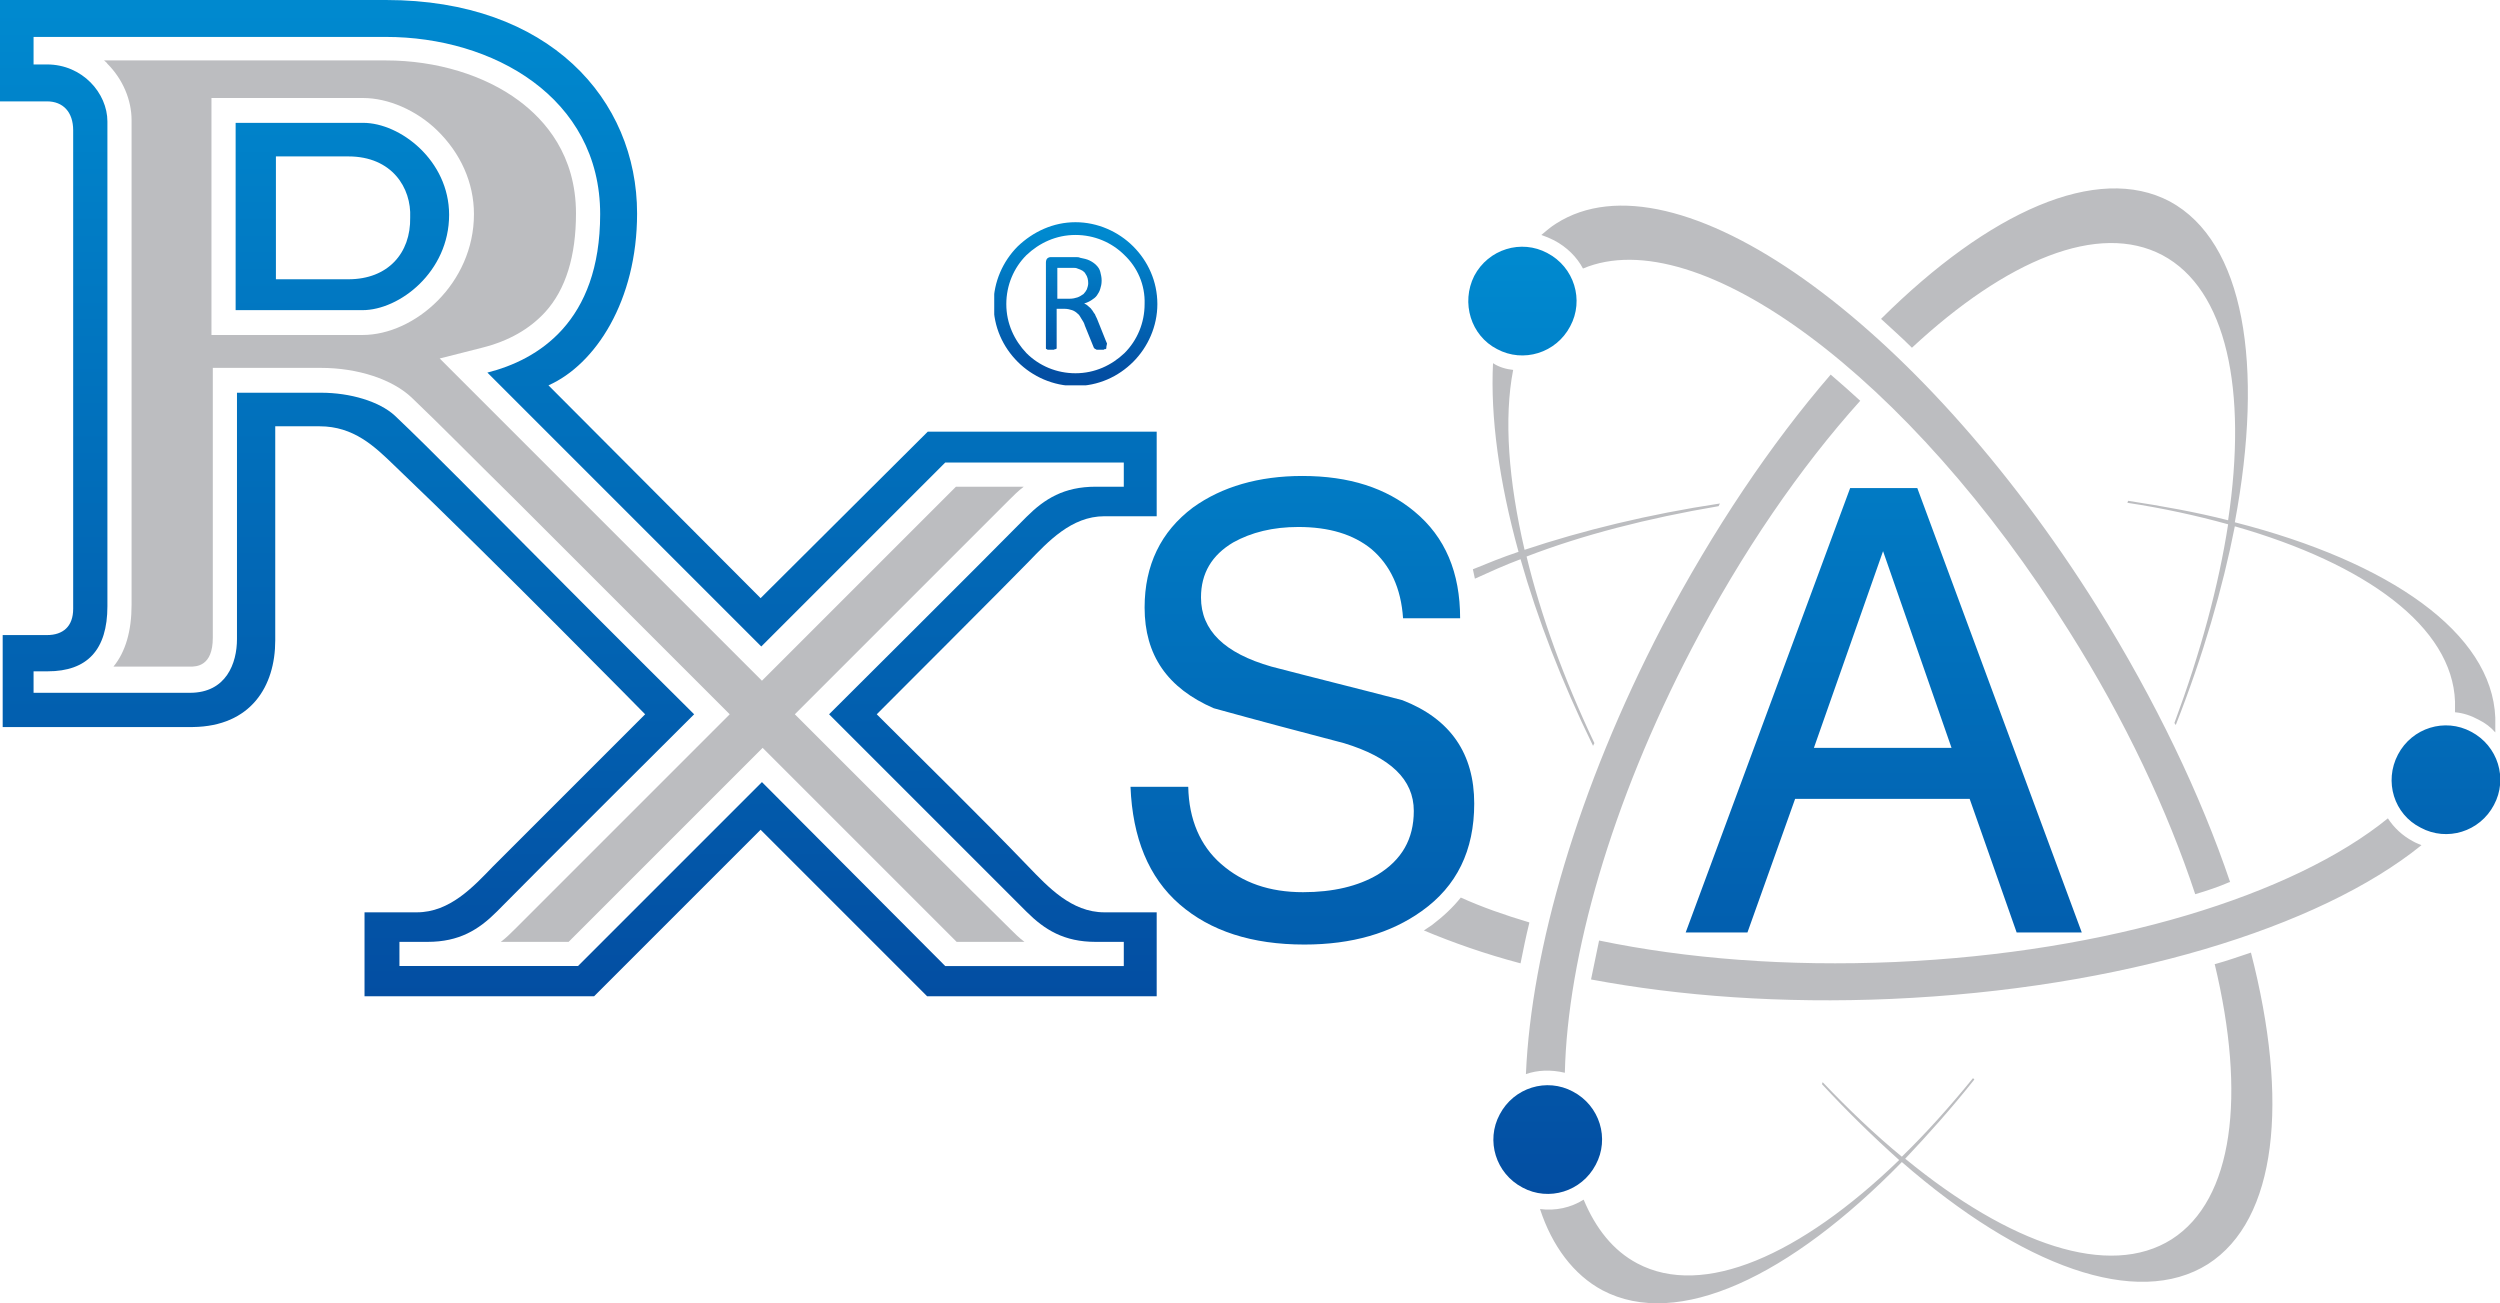
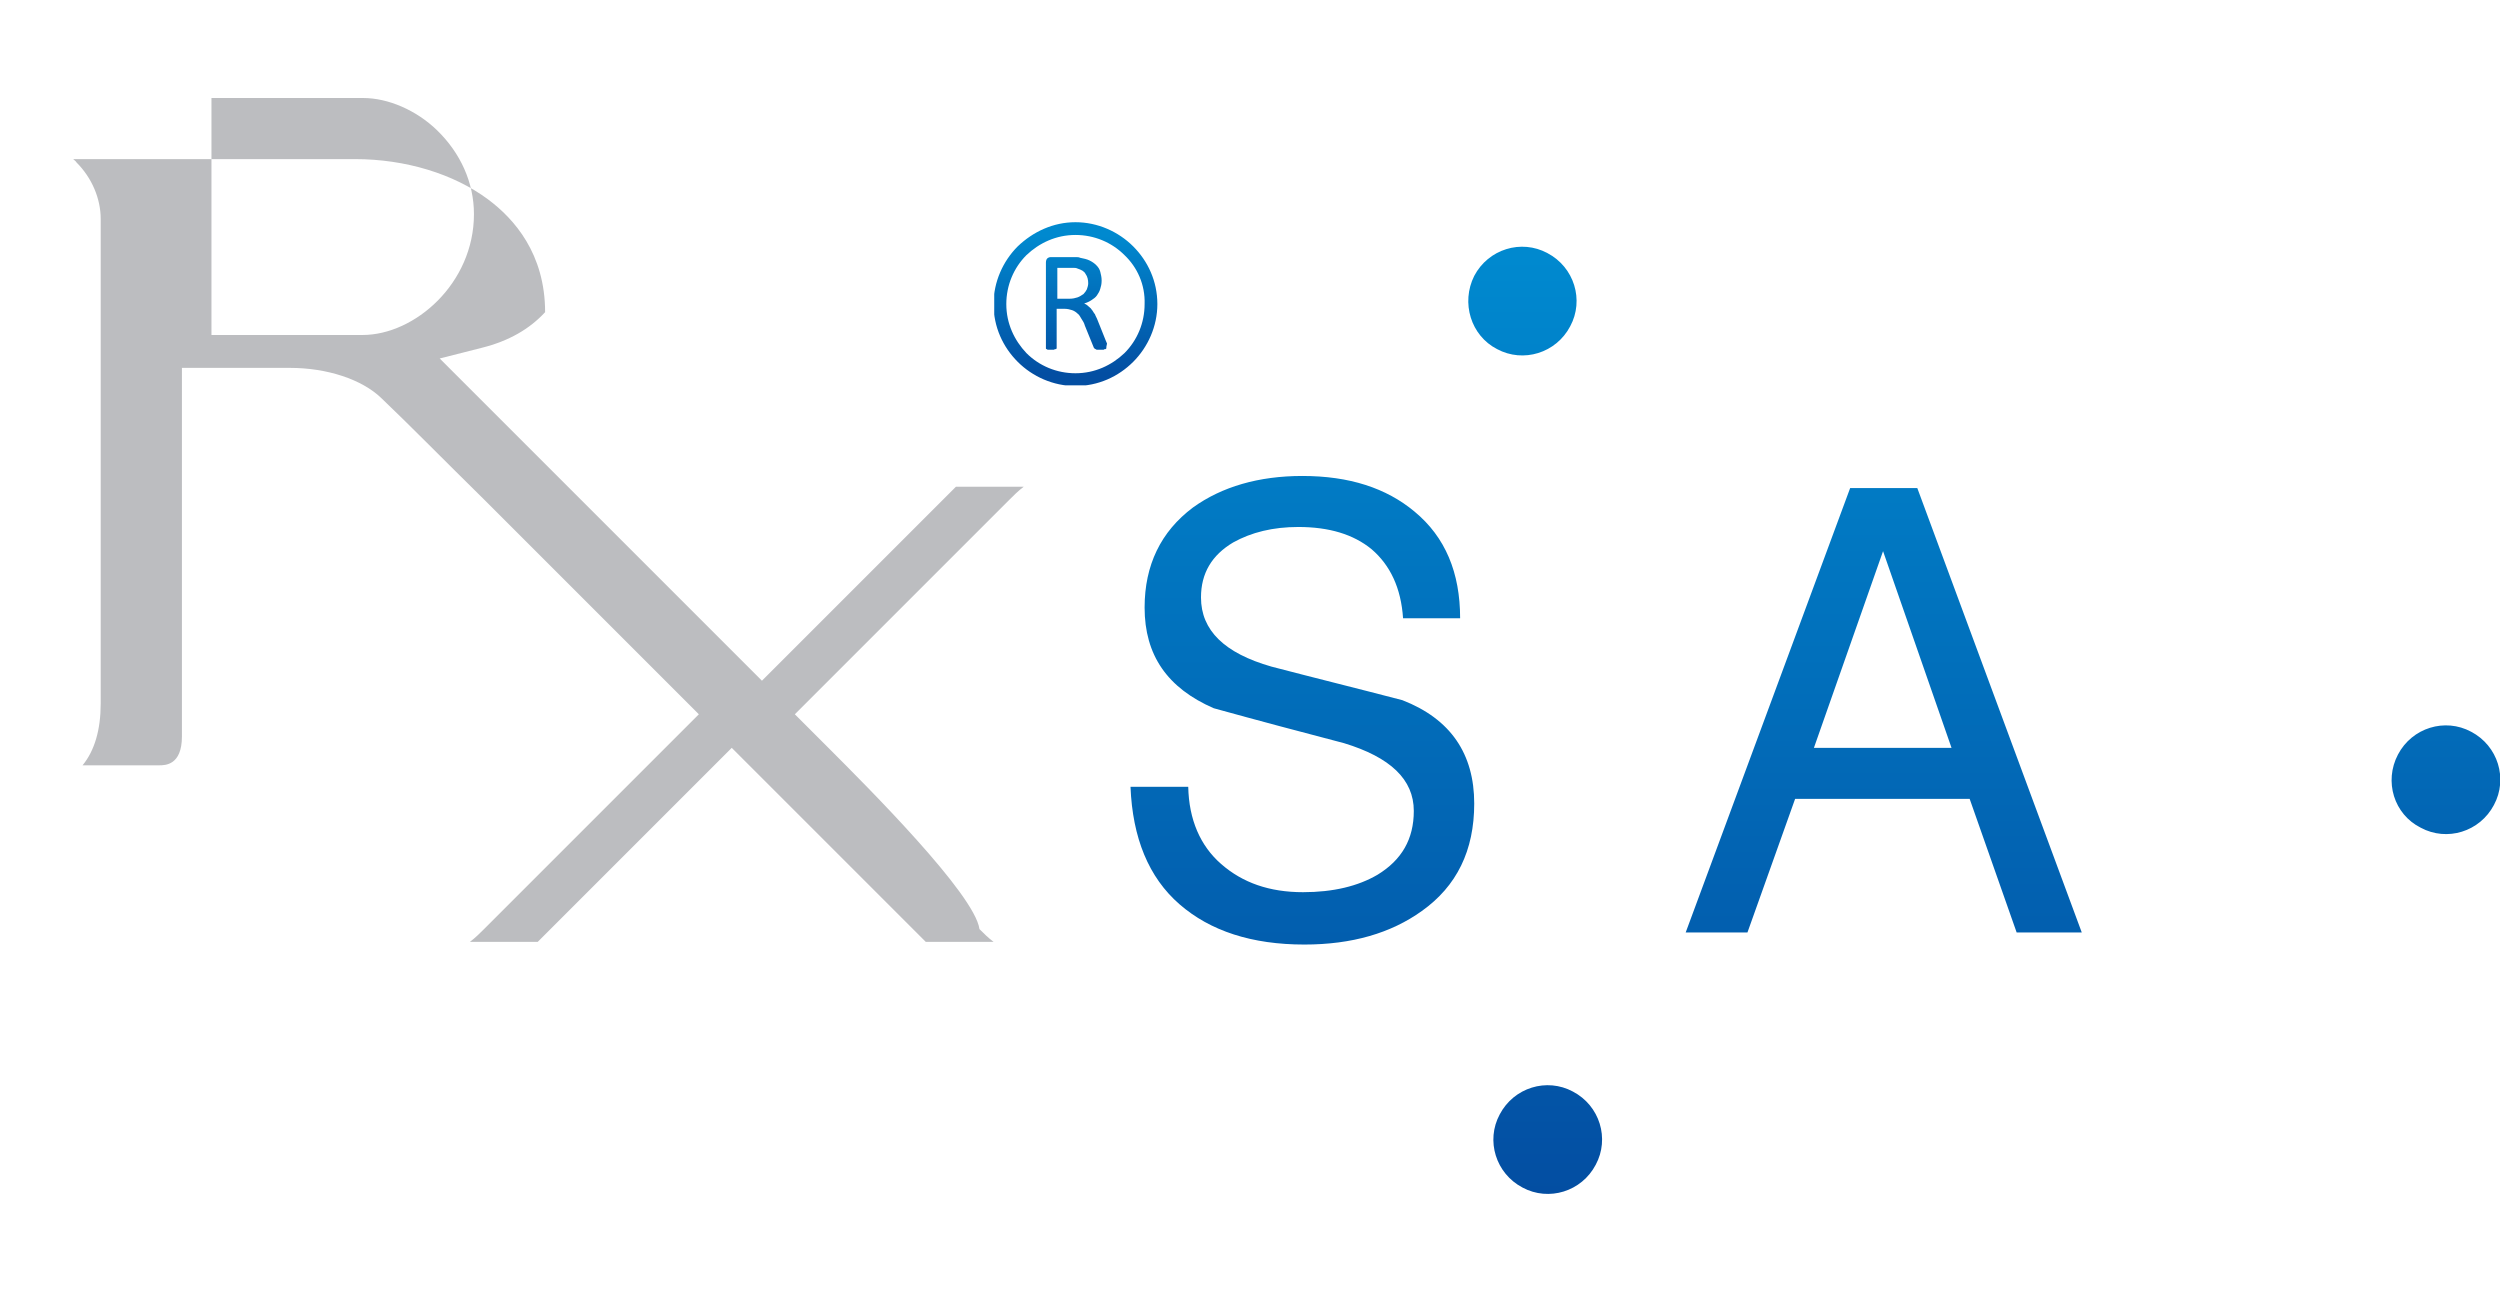
<svg xmlns="http://www.w3.org/2000/svg" xmlns:xlink="http://www.w3.org/1999/xlink" id="Capa_1" x="0px" y="0px" viewBox="0 0 372.4 194.1" style="enable-background:new 0 0 372.4 194.1;" xml:space="preserve">
  <style type="text/css">	.st0{fill-rule:evenodd;clip-rule:evenodd;fill:#BCBDC0;}			.st1{clip-path:url(#SVGID_00000034082007791356656620000018235827378878336661_);fill:url(#SVGID_00000010273392499100216870000014636002659331719599_);}	.st2{fill:#BCBDC0;}			.st3{clip-path:url(#SVGID_00000161596598069099253930000011305516446990429093_);fill:url(#SVGID_00000140707136688888134560000004466182863429014182_);}			.st4{clip-path:url(#SVGID_00000142860721761478024090000012144807524242656432_);fill:url(#SVGID_00000144321777450851845170000013876350306680365247_);}</style>
-   <path class="st0" d="M233.1,159.8c0.4-17.3,6.9-40.2,18.9-63.2c7.5-14.4,16.2-27,25.1-36.9l0,0c-1.4-1.3-2.9-2.6-4.4-3.9l0,0 c-8.9,10.3-17.5,23.1-25.1,37.5c-12.6,24.2-19.5,48.2-20.3,66.7C229,159.4,231,159.3,233.1,159.8 M371.7,106.9 c-0.5-12.6-15.7-23.2-38.8-29.1c4.4-23.5,1.4-41.8-9.7-47.8c-10.8-5.7-26.9,1.5-43,17.5c1.5,1.4,3,2.7,4.5,4.2l0.1,0.1 C298.9,38.7,312.6,33,322.1,38c9.6,5.1,12.7,20.1,9.8,39.5c-4.7-1.2-9.7-2.1-14.9-2.9l-0.1,0.3c5.3,0.8,10.3,1.9,15,3.2 c-1.4,9.1-4.1,19.1-8,29.6l0.2,0.3c4.1-10.4,7-20.4,8.8-29.6c19.6,5.6,32.4,15,32.8,26.1c0,0.5,0,1,0,1.6c1.2,0.1,2.4,0.5,3.5,1.1 c1,0.5,1.8,1.1,2.5,1.9C371.7,108.3,371.7,107.6,371.7,106.9z M217.6,133.7c3.1,1.4,6.5,2.6,10.2,3.7l0,0.1c-0.5,2-0.9,4-1.3,6 c-5.3-1.4-10.1-3.1-14.4-4.9c0.4-0.3,0.8-0.5,1.2-0.8C215,136.5,216.4,135.2,217.6,133.7z M225.4,55.1c-1.4,7.2-0.7,16.5,1.7,26.8 c8.7-2.9,18.5-5.3,29.1-6.9l-0.2,0.4c-10.6,1.8-20.3,4.3-28.6,7.5c2.1,8.7,5.5,18.1,10.1,27.8l-0.2,0.4c-4.7-9.6-8.3-19-10.8-27.8 c-2.4,0.9-4.6,1.9-6.8,2.9c-0.1-0.5-0.2-0.9-0.3-1.4c2.2-0.9,4.4-1.8,6.8-2.6c-2.9-10.5-4.2-20.1-3.8-28.1 C223.3,54.7,224.4,55,225.4,55.1z M327,133.2c-4.1-12.4-10.4-25.9-18.8-39.2c-23.7-37.9-55.3-61.2-72.4-54c-0.9-1.7-2.4-3.2-4.3-4.2 c-0.6-0.3-1.3-0.6-1.9-0.8c0.7-0.6,1.4-1.2,2.2-1.7c17.7-11.3,53.8,14.3,80.6,57.1c8.7,14,15.4,28,19.8,41l-0.1,0 C330.5,132.1,328.7,132.7,327,133.2L327,133.2z M238.7,192.2c11.2,5.9,27.9-2,44.6-19.1c17.8,15.5,35,21.9,45.6,15.2 c10.3-6.6,12.1-24.3,6.4-46.4c-1.8,0.6-3.5,1.2-5.3,1.7l-0.1,0c4.7,19.6,2.8,35.1-6.4,41c-9.3,5.9-24.1,0.8-39.7-12 c3.4-3.6,6.9-7.5,10.3-11.8l-0.2-0.2c-3.5,4.3-7,8.2-10.6,11.7c-3.9-3.2-7.9-7-11.8-11.1l-0.1,0.3c3.8,4.1,7.7,7.9,11.5,11.3 c-14.7,14.2-29.2,20.6-39,15.4c-3.6-1.9-6.2-5.2-8-9.5c-1.9,1.2-4.2,1.7-6.5,1.4C231.2,185.6,234.4,189.9,238.7,192.2z M355.7,121.9 c-14,11.4-41.5,20-73.4,21.4c-16.1,0.7-31.1-0.5-44.1-3.2l0,0c-0.4,1.9-0.8,3.8-1.2,5.8l0,0c13.3,2.5,28.5,3.6,44.7,2.9 c34.3-1.5,63.8-10.6,79-22.9c-0.4-0.2-0.8-0.3-1.3-0.6C357.9,124.5,356.6,123.3,355.7,121.9z" />
  <g>
    <defs>
      <path id="SVGID_1_" d="M219.6,119.7c0,7-2.6,12.3-7.8,16c-4.6,3.3-10.4,5-17.5,5c-7.8,0-14-2-18.6-6c-4.6-4-7-9.9-7.3-17.5h8.6   c0.1,4.9,1.8,8.8,4.9,11.5c3.2,2.8,7.2,4.2,12.2,4.2c4.5,0,8.2-0.9,11.1-2.6c3.6-2.2,5.4-5.3,5.4-9.5c0-4.7-3.5-8-10.4-10.1   c-6.5-1.7-12.9-3.4-19.4-5.2c-6.9-3-10.3-7.9-10.3-15c0-6.3,2.4-11.3,7.2-14.9c4.3-3.1,9.8-4.7,16.3-4.7c7,0,12.5,1.8,16.7,5.3   c4.6,3.8,6.8,9.1,6.8,15.9h-8.5c-0.3-4.5-1.9-7.9-4.7-10.3c-2.7-2.2-6.3-3.3-10.9-3.3c-3.8,0-7,0.8-9.7,2.3   c-3.2,1.9-4.8,4.6-4.8,8.2c0,4.9,3.5,8.3,10.5,10.3c6.5,1.7,13,3.3,19.5,5C216.1,107.1,219.6,112.3,219.6,119.7 M310.1,138.9h-9.7   l-7-19.9h-26l-7.1,19.9h-9.2l24.5-66.2h10L310.1,138.9z M226.8,176.9c3.9,2.1,8.8,0.6,10.9-3.4c2.1-3.9,0.6-8.8-3.4-10.9   c-3.9-2.1-8.8-0.6-10.9,3.4C221.3,169.9,222.8,174.8,226.8,176.9z M360.6,123.3c3.9,2.1,8.8,0.6,10.9-3.4   c2.1-3.9,0.6-8.8-3.4-10.9c-3.9-2.1-8.8-0.6-10.9,3.4C355.1,116.4,356.6,121.3,360.6,123.3z M223,52c3.9,2.1,8.8,0.6,10.9-3.4   c2.1-3.9,0.6-8.8-3.4-10.9c-3.9-2.1-8.8-0.6-10.9,3.4C217.6,45.1,219.1,50,223,52z M290.7,111.4l-10.2-29.3l-10.3,29.3H290.7z" />
    </defs>
    <clipPath id="SVGID_00000064320239458402672940000006180647774387452852_">
      <use xlink:href="#SVGID_1_" style="overflow:visible;" />
    </clipPath>
    <linearGradient id="SVGID_00000052796120546479589770000015742329181364613282_" gradientUnits="userSpaceOnUse" x1="270.97" y1="177.818" x2="270.97" y2="36.848">
      <stop offset="0" style="stop-color:#034EA2" />
      <stop offset="0.99" style="stop-color:#0089CF" />
      <stop offset="1" style="stop-color:#0089CF" />
    </linearGradient>
    <rect x="168.4" y="35.7" style="clip-path:url(#SVGID_00000064320239458402672940000006180647774387452852_);fill:url(#SVGID_00000052796120546479589770000015742329181364613282_);" width="205.1" height="143.3" />
  </g>
-   <path class="st2" d="M54,49.9l-22.5,0V14.6h22.6c3.7,0,7.9,1.8,11,4.8c3.5,3.4,5.5,7.8,5.5,12.5C70.6,42.2,61.8,49.9,54,49.9  M123.3,111.3L121,109l-2.6-2.6l2.6-2.6c0.2-0.2,23-23,29.4-29.4c0.6-0.6,1.3-1.3,2.1-1.9h-10.1l-28.9,28.9l-48-48l6.3-1.6 c4-1,7.1-2.8,9.4-5.3c3.1-3.4,4.6-8.4,4.6-14.7c0-8.7-4.6-13.9-8.5-16.8c-5.1-3.8-12.3-6-19.8-6h-42c0.2,0.2,0.4,0.3,0.5,0.5 c2.3,2.3,3.6,5.4,3.6,8.4v72.2c0,3.9-0.9,7-2.7,9.2h11.4c0.9,0,3.4,0,3.4-4.3V54.8h16.1c5.5,0,10.7,1.7,13.6,4.5 c4.1,3.9,9.5,9.4,15.3,15.1c2,2,4.1,4.1,6.1,6.1c12,12,23.3,23.3,23.3,23.3l2.6,2.6l-2.6,2.6c-0.2,0.2-23,23-29.4,29.4 c-0.6,0.6-1.3,1.3-2.1,1.9h10.1l28.9-28.9v0v0l28.9,28.9h10.1c-0.8-0.6-1.5-1.3-2.1-1.9C145.2,133.2,129.3,117.3,123.3,111.3z" />
+   <path class="st2" d="M54,49.9l-22.5,0V14.6h22.6c3.7,0,7.9,1.8,11,4.8c3.5,3.4,5.5,7.8,5.5,12.5C70.6,42.2,61.8,49.9,54,49.9  M123.3,111.3L121,109l-2.6-2.6l2.6-2.6c0.2-0.2,23-23,29.4-29.4c0.6-0.6,1.3-1.3,2.1-1.9h-10.1l-28.9,28.9l-48-48l6.3-1.6 c4-1,7.1-2.8,9.4-5.3c0-8.7-4.6-13.9-8.5-16.8c-5.1-3.8-12.3-6-19.8-6h-42c0.2,0.2,0.4,0.3,0.5,0.5 c2.3,2.3,3.6,5.4,3.6,8.4v72.2c0,3.9-0.9,7-2.7,9.2h11.4c0.9,0,3.4,0,3.4-4.3V54.8h16.1c5.5,0,10.7,1.7,13.6,4.5 c4.1,3.9,9.5,9.4,15.3,15.1c2,2,4.1,4.1,6.1,6.1c12,12,23.3,23.3,23.3,23.3l2.6,2.6l-2.6,2.6c-0.2,0.2-23,23-29.4,29.4 c-0.6,0.6-1.3,1.3-2.1,1.9h10.1l28.9-28.9v0v0l28.9,28.9h10.1c-0.8-0.6-1.5-1.3-2.1-1.9C145.2,133.2,129.3,117.3,123.3,111.3z" />
  <g>
    <defs>
      <path id="SVGID_00000094617496790608876100000016278337953316991117_" d="M41.1,41.6V23.3h10.8c6.5,0,9.4,4.7,9.2,9.1   c0.1,5.3-3.3,9.2-9.2,9.2C49.5,41.6,41.1,41.6,41.1,41.6z M35.1,18.3v27.9l18.9,0c5.5,0,12.9-5.7,12.9-14.2   c0-8.1-7.3-13.7-12.8-13.7H35.1z M113.5,116.5l-27.4,27.4H59.5v-3.6l4.2,0c4.7,0,7.6-1.8,10.3-4.5c6.4-6.5,29.4-29.4,29.4-29.4   S92,95.1,80.1,83.1c-7.8-7.8-15.8-16-21.3-21.2c-2.3-2.1-6.6-3.4-11-3.4H35.3v36.7c0,3.6-1.6,8-7,8H5V100h2.1   c5.9,0,8.9-3.2,8.9-9.7V18.1c0-4.2-3.7-8.5-9-8.5H5V5.5h52.5c15.9,0,31.9,9,31.9,26.4c0,16.1-9.3,21.7-16.8,23.6l40.8,40.8v0   l27.4-27.4h26.6v3.6l-4.2,0c-4.7,0-7.6,1.8-10.3,4.5c-6.4,6.5-29.4,29.4-29.4,29.4h0c9.8,9.8,19.6,19.6,29.4,29.4   c2.7,2.7,5.6,4.5,10.3,4.5l4.2,0v3.6h-26.6L113.5,116.5z M0,0v15.1h7c2.4,0,3.9,1.6,3.9,4.3v71.3c0,2.6-1.5,3.9-3.9,3.9H0.4v13.7   h28.3c8.7-0.1,12.3-6.1,12.3-12.9V63.5h6.6c5.1,0,8.2,3,11.1,5.8c15.2,14.5,37.4,37.1,37.4,37.1s-20.7,20.7-22.7,22.7   c-2.9,3-6.4,6.8-11.3,6.8h-7.8l0,12.6h34.1l24.9-24.9l24.9,24.9h34.1l0-12.6h-7.8c-4.9,0-8.4-3.8-11.3-6.8   c-7.4-7.7-15.1-15.2-22.6-22.7c0,0,20.7-20.7,22.6-22.7c2.9-3,6.4-6.8,11.3-6.8h7.8l0-12.6h-34.1l-24.9,24.8L81.7,57.4   c7-3.1,13.2-12.6,13.2-25.6C94.9,14.8,81.8,0,57.5,0H0z" />
    </defs>
    <clipPath id="SVGID_00000088828132575191587230000016039078157849166976_">
      <use xlink:href="#SVGID_00000094617496790608876100000016278337953316991117_" style="overflow:visible;" />
    </clipPath>
    <linearGradient id="SVGID_00000135680111443733044960000017073511947045975482_" gradientUnits="userSpaceOnUse" x1="86.23" y1="148.442" x2="86.23" y2="0">
      <stop offset="0" style="stop-color:#034EA2" />
      <stop offset="0.99" style="stop-color:#0089CF" />
      <stop offset="1" style="stop-color:#0089CF" />
    </linearGradient>
-     <rect style="clip-path:url(#SVGID_00000088828132575191587230000016039078157849166976_);fill:url(#SVGID_00000135680111443733044960000017073511947045975482_);" width="172.5" height="148.4" />
  </g>
  <g>
    <defs>
      <path id="SVGID_00000124162917628469884070000004906090329122336392_" d="M164.8,51.8c0,0.1,0,0.1,0,0.1c0,0-0.1,0.1-0.1,0.1   c-0.1,0-0.2,0-0.3,0.1c-0.1,0-0.3,0-0.5,0c-0.2,0-0.3,0-0.4,0c-0.1,0-0.2,0-0.3-0.1c-0.1,0-0.1-0.1-0.2-0.1c0-0.1-0.1-0.1-0.1-0.2   l-1.3-3.2c-0.1-0.4-0.3-0.7-0.5-1c-0.2-0.3-0.3-0.6-0.6-0.8c-0.2-0.2-0.5-0.4-0.8-0.5c-0.3-0.1-0.7-0.2-1.1-0.2h-1.2v5.8   c0,0.1,0,0.1,0,0.1c0,0-0.1,0.1-0.1,0.1c-0.1,0-0.2,0-0.3,0.1c-0.1,0-0.3,0-0.4,0s-0.3,0-0.4,0c-0.1,0-0.2,0-0.3-0.1   c-0.1,0-0.1-0.1-0.1-0.1c0,0,0-0.1,0-0.1V39.1c0-0.3,0.1-0.5,0.2-0.6c0.1-0.1,0.3-0.2,0.5-0.2h2.9c0.3,0,0.6,0,0.9,0   c0.2,0,0.4,0,0.6,0.1c0.5,0.1,1,0.2,1.4,0.4c0.4,0.2,0.7,0.4,1,0.7c0.3,0.3,0.5,0.6,0.6,1c0.1,0.4,0.2,0.8,0.2,1.3   c0,0.5-0.1,0.9-0.2,1.2c-0.1,0.4-0.3,0.7-0.5,1c-0.2,0.3-0.5,0.5-0.8,0.7c-0.3,0.2-0.7,0.4-1.1,0.5c0.2,0.1,0.4,0.2,0.6,0.4   c0.2,0.2,0.4,0.3,0.5,0.5c0.2,0.2,0.3,0.5,0.5,0.7c0.1,0.3,0.3,0.6,0.4,0.9l1.2,3c0.1,0.3,0.2,0.4,0.2,0.5   C164.8,51.6,164.8,51.7,164.8,51.8 M162.1,42.2c0-0.5-0.1-1-0.4-1.4c-0.2-0.4-0.6-0.6-1.2-0.8c-0.2-0.1-0.4-0.1-0.6-0.1   c-0.2,0-0.5,0-0.9,0h-1.5v4.6h1.8c0.5,0,0.9-0.1,1.2-0.2c0.3-0.1,0.6-0.3,0.9-0.5c0.2-0.2,0.4-0.5,0.5-0.7   C162,42.8,162.1,42.5,162.1,42.2z M160.2,33.1c3.3,0,6.4,1.4,8.6,3.6c2.2,2.2,3.6,5.2,3.6,8.6c0,3.3-1.4,6.4-3.6,8.6   c-2.2,2.2-5.2,3.6-8.6,3.6c-3.3,0-6.4-1.4-8.6-3.6c-2.2-2.2-3.6-5.2-3.6-8.6c0-3.3,1.4-6.4,3.6-8.6   C153.9,34.5,156.9,33.1,160.2,33.1z M167.5,38c-1.9-1.9-4.5-3-7.3-3c-2.9,0-5.4,1.2-7.3,3c-1.9,1.9-3,4.5-3,7.3   c0,2.9,1.2,5.4,3,7.3c1.9,1.9,4.5,3,7.3,3c2.9,0,5.4-1.2,7.3-3c1.9-1.9,3-4.5,3-7.3C170.6,42.4,169.4,39.8,167.5,38z" />
    </defs>
    <clipPath id="SVGID_00000017514002943960899890000006620029434206303106_">
      <use xlink:href="#SVGID_00000124162917628469884070000004906090329122336392_" style="overflow:visible;" />
    </clipPath>
    <linearGradient id="SVGID_00000128484691615504676120000003950822268888036488_" gradientUnits="userSpaceOnUse" x1="160.241" y1="55.578" x2="160.241" y2="34.928">
      <stop offset="0" style="stop-color:#034EA2" />
      <stop offset="0.99" style="stop-color:#0089CF" />
      <stop offset="1" style="stop-color:#0089CF" />
    </linearGradient>
    <rect x="148.1" y="33.1" style="clip-path:url(#SVGID_00000017514002943960899890000006620029434206303106_);fill:url(#SVGID_00000128484691615504676120000003950822268888036488_);" width="24.3" height="24.3" />
  </g>
</svg>